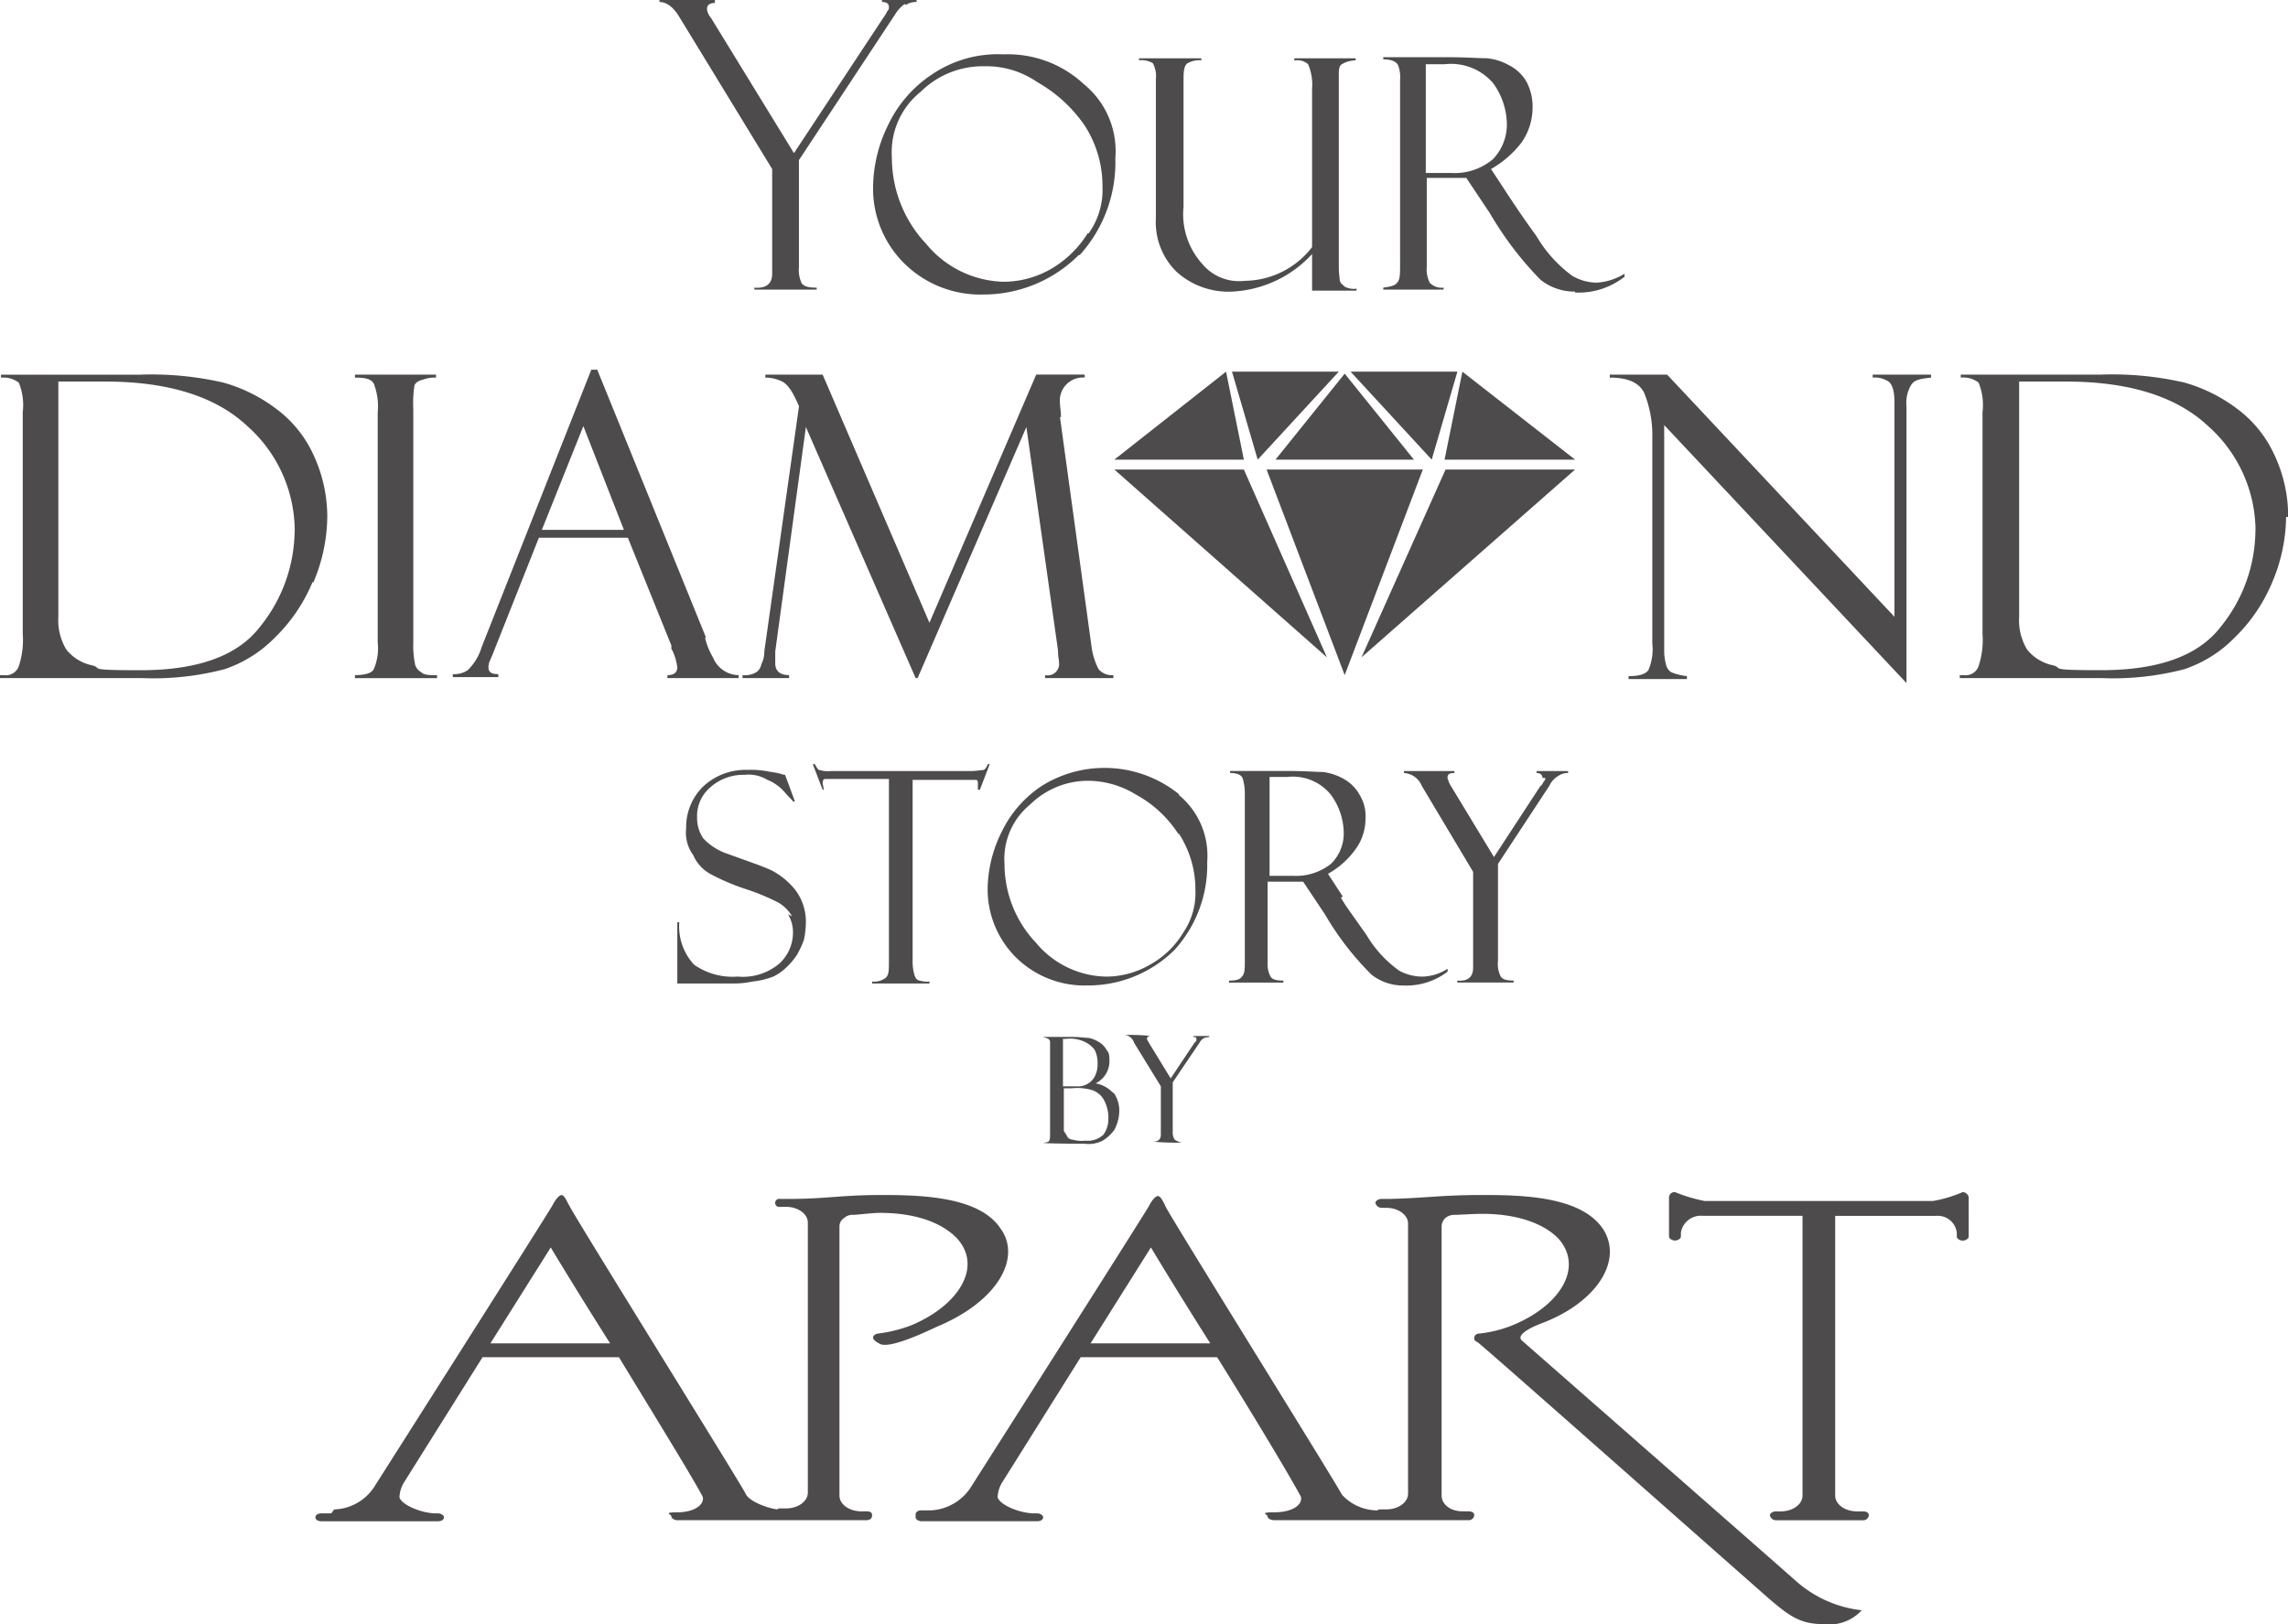
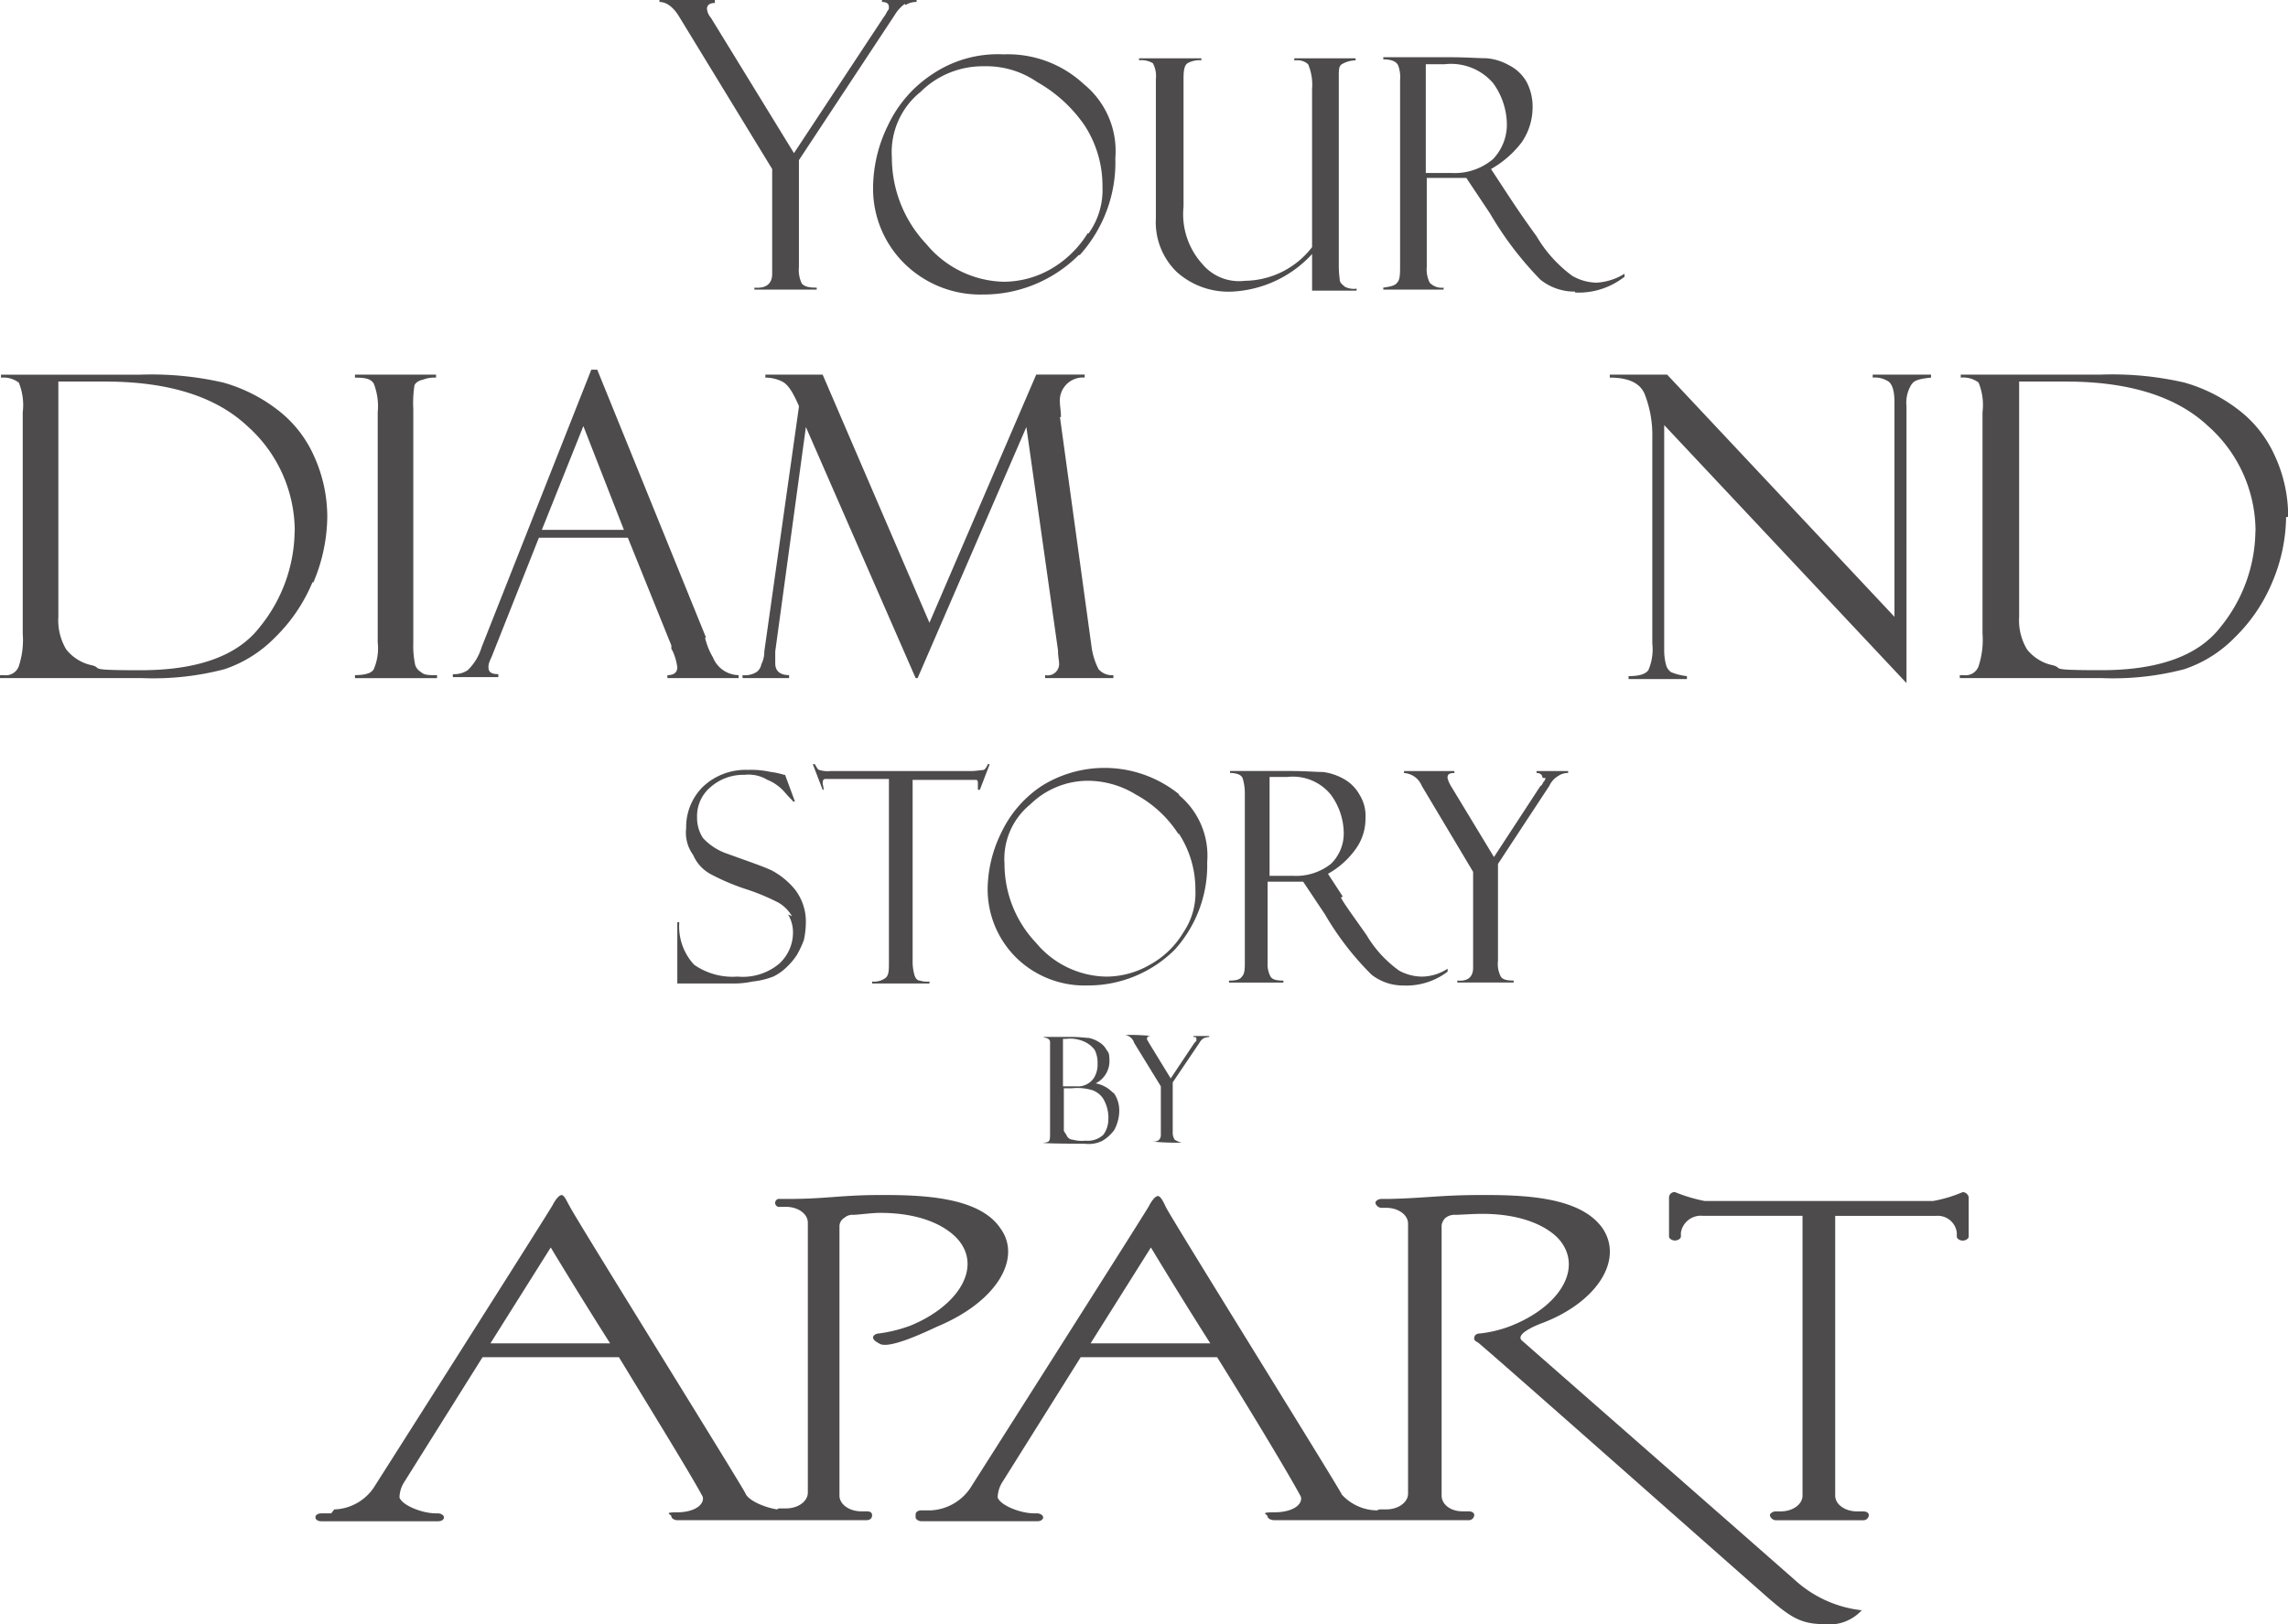
<svg xmlns="http://www.w3.org/2000/svg" width="142.594" height="101.245" viewBox="0 0 142.594 101.245">
  <g id="YDS_Your_Diamond_Story_by_Apart_" data-name="YDS (Your Diamond Story by Apart)" transform="translate(0.1 -0.1)">
-     <path id="Path_19" data-name="Path 19" d="M133.243,43.8l-5.238,11.708L141.316,43.8Zm-11.154,0,4.868,12.817L131.826,43.8h-9.675Zm-1.417,0H112.6l13.249,11.708Zm0-.616L119.563,37.7,112.6,43.184h8.073Zm.863,0,5.053-5.484h-6.655Zm9.736,0-4.314-5.361-4.314,5.361h8.627Zm1.109,0,1.6-5.484h-6.655Zm8.935,0L134.291,37.7l-1.109,5.484h8.073Z" transform="translate(-43.252 -14.43)" fill="#4d4b4b" />
    <path id="Path_20" data-name="Path 20" d="M67.869,83.845l3.759-5.977h0s1.664,2.773,3.7,5.977ZM56.962,94.69c0,.123.185.246.37.246h7.21c.246,0,.37-.123.37-.246s-.185-.246-.37-.246h-.185c-.863,0-2.1-.493-2.28-.986a1.862,1.862,0,0,1,.308-.986l4.868-7.764h8.5c2.157,3.451,4.375,7.148,5.115,8.5.062.123.123.185.123.308,0,.493-.678.863-1.664.863s-.431.123-.431.246.185.246.431.246H91.409a.345.345,0,0,0,.37-.308c0-.185-.185-.246-.37-.246h-.37c-.739,0-1.294-.431-1.294-.986V76.512a.761.761,0,0,1,.246-.493.92.92,0,0,1,.616-.185c.246,0,1.109-.062,1.664-.062,3.081,0,4.56,1.171,4.991,1.849,1.171,1.725-.246,3.944-3.143,5.115a7.62,7.62,0,0,1-1.972.493c-.246,0-.37.123-.37.308s.185.185.37.37c1.541,1.294,15.1,13.31,18.055,15.9,1.232,1.048,1.91,1.541,3.328,1.541a2.754,2.754,0,0,0,2.4-.863,7.374,7.374,0,0,1-4.129-1.849C110.266,97.278,94.737,83.66,94.737,83.66c-.37-.37.678-.863,1.356-1.109,3.328-1.294,4.991-3.882,3.7-5.854-1.356-1.972-4.807-2.1-7.456-2.1s-3.451.185-5.854.246h-.493c-.185,0-.37.123-.37.246a.4.4,0,0,0,.37.308h.308c.739,0,1.356.431,1.356.986V93.211c0,.555-.616.986-1.356.986h-.308c-.123,0-.185,0-.246.062a3.009,3.009,0,0,1-2.218-.986c-.062-.246-10.846-17.562-10.969-17.932-.123-.246-.308-.678-.493-.678s-.431.37-.555.616h0C71.32,75.649,60.351,92.9,60.351,92.9a3.17,3.17,0,0,1-2.4,1.356h-.616c-.246,0-.37.123-.37.246M96.216,48.6a.382.382,0,0,1-.123.246c-.062.123-.123.246-.185.246l-2.9,4.437-2.65-4.375a1.9,1.9,0,0,1-.246-.555c0-.246.123-.308.431-.308v-.123H87.4v.123a1.278,1.278,0,0,1,1.109.8l3.2,5.361v5.977c0,.555-.308.863-.986.8v.123h3.512v-.123c-.431,0-.678-.062-.8-.246A1.7,1.7,0,0,1,93.258,60V53.958l3.2-4.868a1.384,1.384,0,0,1,.555-.616,1.041,1.041,0,0,1,.616-.185v-.123H95.661v.123h0c.246,0,.37.123.37.308M66.021,26.1c0-.37-.062-.678-.062-.863a1.441,1.441,0,0,1,1.541-1.6v-.185H64.48L57.825,38.922,51.17,23.455H47.6v.185a2.347,2.347,0,0,1,1.048.246c.37.185.678.678,1.048,1.541L47.534,40.709a1.706,1.706,0,0,1-.185.8.76.76,0,0,1-.308.493,1.364,1.364,0,0,1-.863.185v.185h2.9v-.185c-.555,0-.863-.246-.863-.739v-.739l1.91-13.988,6.84,15.652h.123l6.778-15.652,1.972,13.927c0,.37.062.616.062.739a.713.713,0,0,1-.863.8v.185h4.252v-.185a1.086,1.086,0,0,1-.924-.37,4.268,4.268,0,0,1-.431-1.356L65.959,26.1Zm-17.008,31a2.192,2.192,0,0,1,.308,1.171,2.626,2.626,0,0,1-.863,1.91,3.526,3.526,0,0,1-2.588.8,4.188,4.188,0,0,1-2.711-.739,3.506,3.506,0,0,1-.924-2.65h-.123v3.821h3.512a5.512,5.512,0,0,0,1.171-.123,4.981,4.981,0,0,0,1.294-.308,3.133,3.133,0,0,0,.8-.555,4.243,4.243,0,0,0,.678-.8A6.218,6.218,0,0,0,50,58.7a5.427,5.427,0,0,0,.123-1.048,3.285,3.285,0,0,0-.678-2.1,4.757,4.757,0,0,0-1.417-1.171c-.493-.246-1.417-.555-2.773-1.048a3.653,3.653,0,0,1-1.541-.986,2.278,2.278,0,0,1-.37-1.294,2.343,2.343,0,0,1,.8-1.849,3.088,3.088,0,0,1,2.157-.8,2.255,2.255,0,0,1,1.417.308,2.852,2.852,0,0,1,1.109.8c.308.37.493.493.493.555h.123l-.616-1.664h-.062a4.974,4.974,0,0,0-.863-.185,5.758,5.758,0,0,0-1.417-.123,3.865,3.865,0,0,0-2.773,1.048,3.53,3.53,0,0,0-1.048,2.588A2.347,2.347,0,0,0,43.1,53.4a2.456,2.456,0,0,0,1.048,1.171A13.655,13.655,0,0,0,46.3,55.5a13.616,13.616,0,0,1,2.1.863,2.317,2.317,0,0,1,.863.863m1.972-7.888a2.179,2.179,0,0,0-.062-.37c0-.185,0-.246.123-.308H55.3V60.12c0,.431,0,.739-.185.924a1.179,1.179,0,0,1-.863.246v.123h3.574v-.123a1.546,1.546,0,0,1-.616-.062c-.123,0-.246-.123-.308-.308A3,3,0,0,1,56.777,60V48.72h3.944c.123,0,.123.123.123.246v.37h.123l.616-1.6h-.123c-.062.185-.185.37-.308.37s-.431.062-.739.062h-8.75a1.734,1.734,0,0,1-.678-.062c-.123,0-.185-.185-.308-.37h-.123l.616,1.6h.062Zm22.122,2.711A6.354,6.354,0,0,1,74.4,55.56a4.357,4.357,0,0,1-.739,2.65,5.533,5.533,0,0,1-2.1,2.034,5.444,5.444,0,0,1-2.711.739,5.809,5.809,0,0,1-4.375-2.1,7.155,7.155,0,0,1-1.972-4.93,4.376,4.376,0,0,1,1.6-3.7,5.146,5.146,0,0,1,3.574-1.479,5.738,5.738,0,0,1,3.019.863,7.275,7.275,0,0,1,2.65,2.465m.062-2.465a7.386,7.386,0,0,0-8.565-.555,7.15,7.15,0,0,0-2.527,2.9,8.147,8.147,0,0,0-.863,3.451,6,6,0,0,0,1.725,4.314,6.081,6.081,0,0,0,4.5,1.787,7.647,7.647,0,0,0,5.423-2.218,7.848,7.848,0,0,0,2.034-5.484,4.9,4.9,0,0,0-1.787-4.19m-4.375,20.15a1.632,1.632,0,0,1-.308,1.048,1.414,1.414,0,0,1-1.109.37,2.141,2.141,0,0,1-.8-.062.416.416,0,0,1-.37-.246c-.062-.123-.123-.185-.185-.308v-2.65H66.7a3.278,3.278,0,0,1,1.294.123,1.353,1.353,0,0,1,.678.555,2.36,2.36,0,0,1,.308,1.171m-.924-2.465a1.2,1.2,0,0,1-1.109.493h-.8V64.865h.185a2.123,2.123,0,0,1,1.171.185,1.678,1.678,0,0,1,.616.493,1.79,1.79,0,0,1,.185.863,1.6,1.6,0,0,1-.246.924m1.232.924a1.951,1.951,0,0,0-1.109-.616,1.544,1.544,0,0,0,.863-1.356c0-.555-.062-.555-.185-.739a1.261,1.261,0,0,0-.493-.493,1.845,1.845,0,0,0-.616-.246c-.185,0-.555-.062-1.109-.062H64.912c.123.062.246.062.308.123.062,0,.123.123.123.185V70.6c0,.37,0,.555-.062.616,0,.062-.185.123-.37.123h0c0,.062,2.588.062,2.588.062a1.9,1.9,0,0,0,1.109-.185,2.466,2.466,0,0,0,.739-.678,2.549,2.549,0,0,0,.308-1.171,1.9,1.9,0,0,0-.37-1.171m5.977-3.512h-.986v.062c.123,0,.185,0,.185.123v.123l-.123.123L72.861,67.33l-1.356-2.218c-.062-.123-.123-.185-.123-.246,0-.123.062-.185.246-.185h0a13.93,13.93,0,0,0-1.6-.062h0a.713.713,0,0,1,.555.493l1.664,2.711v3.019c0,.308-.185.431-.493.431h0a17.317,17.317,0,0,0,1.787.062h0a1.472,1.472,0,0,1-.431-.185.8.8,0,0,1-.123-.493V67.576l1.664-2.465a.727.727,0,0,1,.308-.308,2.669,2.669,0,0,1,.308-.062h0Zm-57-31.489a9.627,9.627,0,0,1-2.157,5.977c-1.417,1.849-3.944,2.711-7.456,2.711s-2.28-.123-3.019-.308a2.765,2.765,0,0,1-1.6-.986,3.518,3.518,0,0,1-.493-2.034V23.886h2.9q5.916,0,8.874,2.773a8.769,8.769,0,0,1,2.958,6.594M19.434,36.4a10.717,10.717,0,0,0,.863-4.067,9.174,9.174,0,0,0-.863-3.882,7.386,7.386,0,0,0-2.28-2.835,9.931,9.931,0,0,0-3.328-1.664,20.054,20.054,0,0,0-5.238-.493H-.038v.185a1.587,1.587,0,0,1,1.109.308A3.692,3.692,0,0,1,1.317,25.8V39.6a5.228,5.228,0,0,1-.246,2.034.854.854,0,0,1-.924.555H-.1v.185H8.774a17.484,17.484,0,0,0,5.115-.555,7.905,7.905,0,0,0,3.143-1.972A10.373,10.373,0,0,0,19.373,36.4M30.465,83.845l3.759-5.977h0s1.664,2.773,3.7,5.977Zm-9.921,10.6h-.616c-.246,0-.37.123-.37.246s.123.246.37.246H27.2c.246,0,.37-.123.37-.246s-.185-.246-.37-.246h-.123c-.863,0-2.1-.493-2.28-.986a1.862,1.862,0,0,1,.308-.986l4.868-7.764h8.5c2.1,3.451,4.375,7.148,5.115,8.5.062.123.123.185.123.308,0,.493-.678.863-1.6.863s-.37.123-.37.246.185.246.37.246h11.77c.246,0,.37-.123.37-.308s-.123-.246-.37-.246h-.308c-.739,0-1.356-.431-1.356-.986V76.512a.628.628,0,0,1,.308-.493.753.753,0,0,1,.555-.185c.246,0,1.171-.123,1.664-.123,3.081,0,4.56,1.171,5.053,1.91,1.171,1.725-.308,3.944-3.143,5.115a9.024,9.024,0,0,1-1.972.493c-.185,0-.37.123-.37.246s.123.246.37.37c.555.431,2.958-.739,3.636-1.048,3.821-1.6,5.238-4.314,3.944-6.1-1.294-1.972-4.807-2.1-7.395-2.1s-3.451.246-5.854.246H48.52a.253.253,0,1,0,0,.493h.37c.739,0,1.356.431,1.356.986V93.15c0,.555-.616.986-1.356.986h-.37a.226.226,0,0,0-.185.062c-.8-.123-1.787-.555-1.972-.986-.062-.246-10.846-17.562-10.969-17.932-.123-.185-.308-.678-.493-.678s-.431.37-.555.616h0c-.185.37-11.154,17.624-11.154,17.624A3.088,3.088,0,0,1,20.728,94.2m1.356-51.824h5.053v-.185c-.493,0-.8,0-.986-.185a.828.828,0,0,1-.37-.431,5.676,5.676,0,0,1-.123-1.417V25.612a7.186,7.186,0,0,1,.062-1.417c0-.185.246-.37.555-.431a1.958,1.958,0,0,1,.8-.123v-.185H22.022v.185c.616,0,.986.062,1.171.37A3.874,3.874,0,0,1,23.44,25.8V40.154a3.278,3.278,0,0,1-.246,1.664c-.123.246-.555.37-1.171.37v.185Zm16.7-9.243H33.669l2.588-6.47ZM43.9,39.846l-6.778-16.7h-.37L29.91,40.463a3.266,3.266,0,0,1-.863,1.417,1.485,1.485,0,0,1-.924.246v.185h2.835v-.185c-.431,0-.616-.123-.616-.431s.123-.431.308-.924l2.835-7.148H39.03l2.711,6.717v.123a.226.226,0,0,0,.062.185,3.564,3.564,0,0,1,.308,1.048c0,.308-.185.493-.616.493v.185h4.437v-.185a1.757,1.757,0,0,1-1.6-1.109,4.337,4.337,0,0,1-.493-1.232M56.346.408a1.242,1.242,0,0,1,.678-.185V.1H54.867V.223h0c.308,0,.431.123.431.308s0,.123-.123.308a1.347,1.347,0,0,1-.185.308l-5.608,8.5L44.206,1.209A1,1,0,0,1,43.96.655c0-.246.185-.37.493-.37V.1H41V.223c.431,0,.863.308,1.232.924l5.792,9.49v6.532c0,.616-.37.924-1.109.863v.123H50.8v-.123c-.493,0-.739-.062-.924-.246a1.953,1.953,0,0,1-.185-1.048V10.083l5.977-9.058a2.273,2.273,0,0,1,.616-.678m11.4,14.3a6.55,6.55,0,0,1-2.28,2.218,5.941,5.941,0,0,1-2.958.8,6.437,6.437,0,0,1-4.807-2.342A7.853,7.853,0,0,1,55.483,9.9,4.811,4.811,0,0,1,57.27,5.831a5.494,5.494,0,0,1,3.944-1.6,5.58,5.58,0,0,1,3.328.986A8.866,8.866,0,0,1,67.5,7.926a6.919,6.919,0,0,1,1.109,3.821,4.628,4.628,0,0,1-.863,2.9M67.192,16A8.6,8.6,0,0,0,69.41,9.96a5.378,5.378,0,0,0-1.972-4.622,6.942,6.942,0,0,0-4.991-1.849A7.3,7.3,0,0,0,58.01,4.722a7.738,7.738,0,0,0-2.773,3.2,8.909,8.909,0,0,0-.924,3.821,6.558,6.558,0,0,0,1.91,4.745,6.736,6.736,0,0,0,4.93,1.972A8.394,8.394,0,0,0,67.13,16m14.543,2.218h2.773v-.123a1.23,1.23,0,0,1-.739-.123c-.123-.123-.246-.185-.308-.37,0-.123-.062-.431-.062-.924V4.845c0-.37,0-.616.185-.739a1.793,1.793,0,0,1,.863-.246V3.736H80.564v.123h.123a.982.982,0,0,1,.739.246,3.252,3.252,0,0,1,.246,1.541v9.86a5.363,5.363,0,0,1-4.19,2.1,2.98,2.98,0,0,1-2.65-1.048,4.627,4.627,0,0,1-1.171-3.574V4.968c0-.493.062-.8.246-.924a1.491,1.491,0,0,1,.863-.185V3.736H70.889v.123a1.364,1.364,0,0,1,.863.185,1.7,1.7,0,0,1,.185.986v8.689a4.317,4.317,0,0,0,1.294,3.328,4.817,4.817,0,0,0,3.451,1.232,7.238,7.238,0,0,0,4.991-2.342v2.218ZM80.379,54.7H79.023V48.535h1.109a3.046,3.046,0,0,1,2.711,1.109,4.1,4.1,0,0,1,.8,2.28,2.648,2.648,0,0,1-.8,2.034,3.506,3.506,0,0,1-2.4.739m3.143,1.294-.924-1.417a5.256,5.256,0,0,0,1.725-1.541A3.206,3.206,0,0,0,85,51.123a2.494,2.494,0,0,0-.37-1.479,2.528,2.528,0,0,0-.986-.986,3.566,3.566,0,0,0-1.294-.431c-.431,0-1.109-.062-2.034-.062H76.558v.123c.431,0,.739.123.8.37a3.212,3.212,0,0,1,.123.863V60c0,.493,0,.8-.185.986-.123.185-.37.246-.8.246v.123h3.389v-.123c-.431,0-.678-.062-.8-.246a1.632,1.632,0,0,1-.185-.863V55.067h2.218L82.474,57.1h0a18.183,18.183,0,0,0,2.9,3.759,3.184,3.184,0,0,0,1.972.678,4.261,4.261,0,0,0,2.773-.863V60.49a2.984,2.984,0,0,1-1.6.493,3.04,3.04,0,0,1-1.417-.37,7.3,7.3,0,0,1-2.034-2.218c-.863-1.232-1.417-1.972-1.6-2.342M90.3,10.884H88.759V4.105H89.93A3.459,3.459,0,0,1,92.95,5.276,4.459,4.459,0,0,1,93.812,7.8a3.12,3.12,0,0,1-.863,2.218,3.7,3.7,0,0,1-2.65.863m7.764,7.456a4.626,4.626,0,0,0,3.081-.986v-.185a3.71,3.71,0,0,1-1.725.555,3.085,3.085,0,0,1-1.541-.431,8.231,8.231,0,0,1-2.218-2.465c-.986-1.356-1.541-2.218-1.787-2.588l-1.048-1.6a6.317,6.317,0,0,0,1.91-1.664,3.843,3.843,0,0,0,.678-2.1,3.326,3.326,0,0,0-.37-1.664,2.611,2.611,0,0,0-1.109-1.048,3.385,3.385,0,0,0-1.417-.431c-.493,0-1.232-.062-2.28-.062H86.11V3.8q.739,0,.924.37a2.1,2.1,0,0,1,.123.924V16.615c0,.555,0,.924-.185,1.109-.123.185-.431.246-.863.308v.123h3.759v-.123a1.028,1.028,0,0,1-.863-.308,1.839,1.839,0,0,1-.185-.986V11.192h2.465l1.479,2.218h0a20.963,20.963,0,0,0,3.143,4.129,3.391,3.391,0,0,0,2.157.739m21.013,5.731c.185-.246.616-.308,1.171-.37v-.185h-3.636v.185a1.563,1.563,0,0,1,.986.246q.37.277.37,1.294V38.552L103.8,23.455h-3.574v.185c1.109,0,1.849.308,2.157.986a6.984,6.984,0,0,1,.493,2.773V40.216a3.278,3.278,0,0,1-.246,1.664c-.185.246-.555.37-1.232.37v.185h3.636V42.25a3.59,3.59,0,0,1-.986-.246.786.786,0,0,1-.308-.431,3.492,3.492,0,0,1-.123-.986V26.6l15.1,16.083V25.427a2.161,2.161,0,0,1,.308-1.356m3.2,50.345a8.5,8.5,0,0,1-1.849.555H106.137a9.784,9.784,0,0,1-1.849-.555.347.347,0,0,0-.37.308v2.465c0,.123.185.246.37.246s.37-.123.37-.246v-.246a1.256,1.256,0,0,1,1.356-1.048h6.224V93.335c0,.555-.616.986-1.356.986h-.308c-.185,0-.37.123-.37.246a.4.4,0,0,0,.37.308H116a.345.345,0,0,0,.37-.308c0-.185-.185-.246-.37-.246h-.37c-.739,0-1.356-.431-1.356-.986V75.9h6.285a1.191,1.191,0,0,1,1.294,1.048v.246c0,.123.185.246.37.246s.37-.123.37-.246V74.725a.4.4,0,0,0-.37-.308m18.24-41.225a9.627,9.627,0,0,1-2.157,5.977c-1.417,1.849-3.944,2.711-7.456,2.711s-2.28-.123-3.019-.308a2.765,2.765,0,0,1-1.6-.986,3.518,3.518,0,0,1-.493-2.034V23.886h2.9q5.916,0,8.874,2.773a8.769,8.769,0,0,1,2.958,6.594m2.034-.924a8.97,8.97,0,0,0-.863-3.882,7.386,7.386,0,0,0-2.28-2.835,9.931,9.931,0,0,0-3.328-1.664,20.054,20.054,0,0,0-5.238-.493H122.1v.185a1.587,1.587,0,0,1,1.109.308,3.692,3.692,0,0,1,.246,1.849V39.6a5.228,5.228,0,0,1-.246,2.034.854.854,0,0,1-.924.555h-.246v.185h8.874a17.484,17.484,0,0,0,5.115-.555,7.905,7.905,0,0,0,3.143-1.972,10.374,10.374,0,0,0,2.342-3.451,10.718,10.718,0,0,0,.863-4.067" transform="translate(0 0)" fill="#4d4b4b" />
  </g>
</svg>